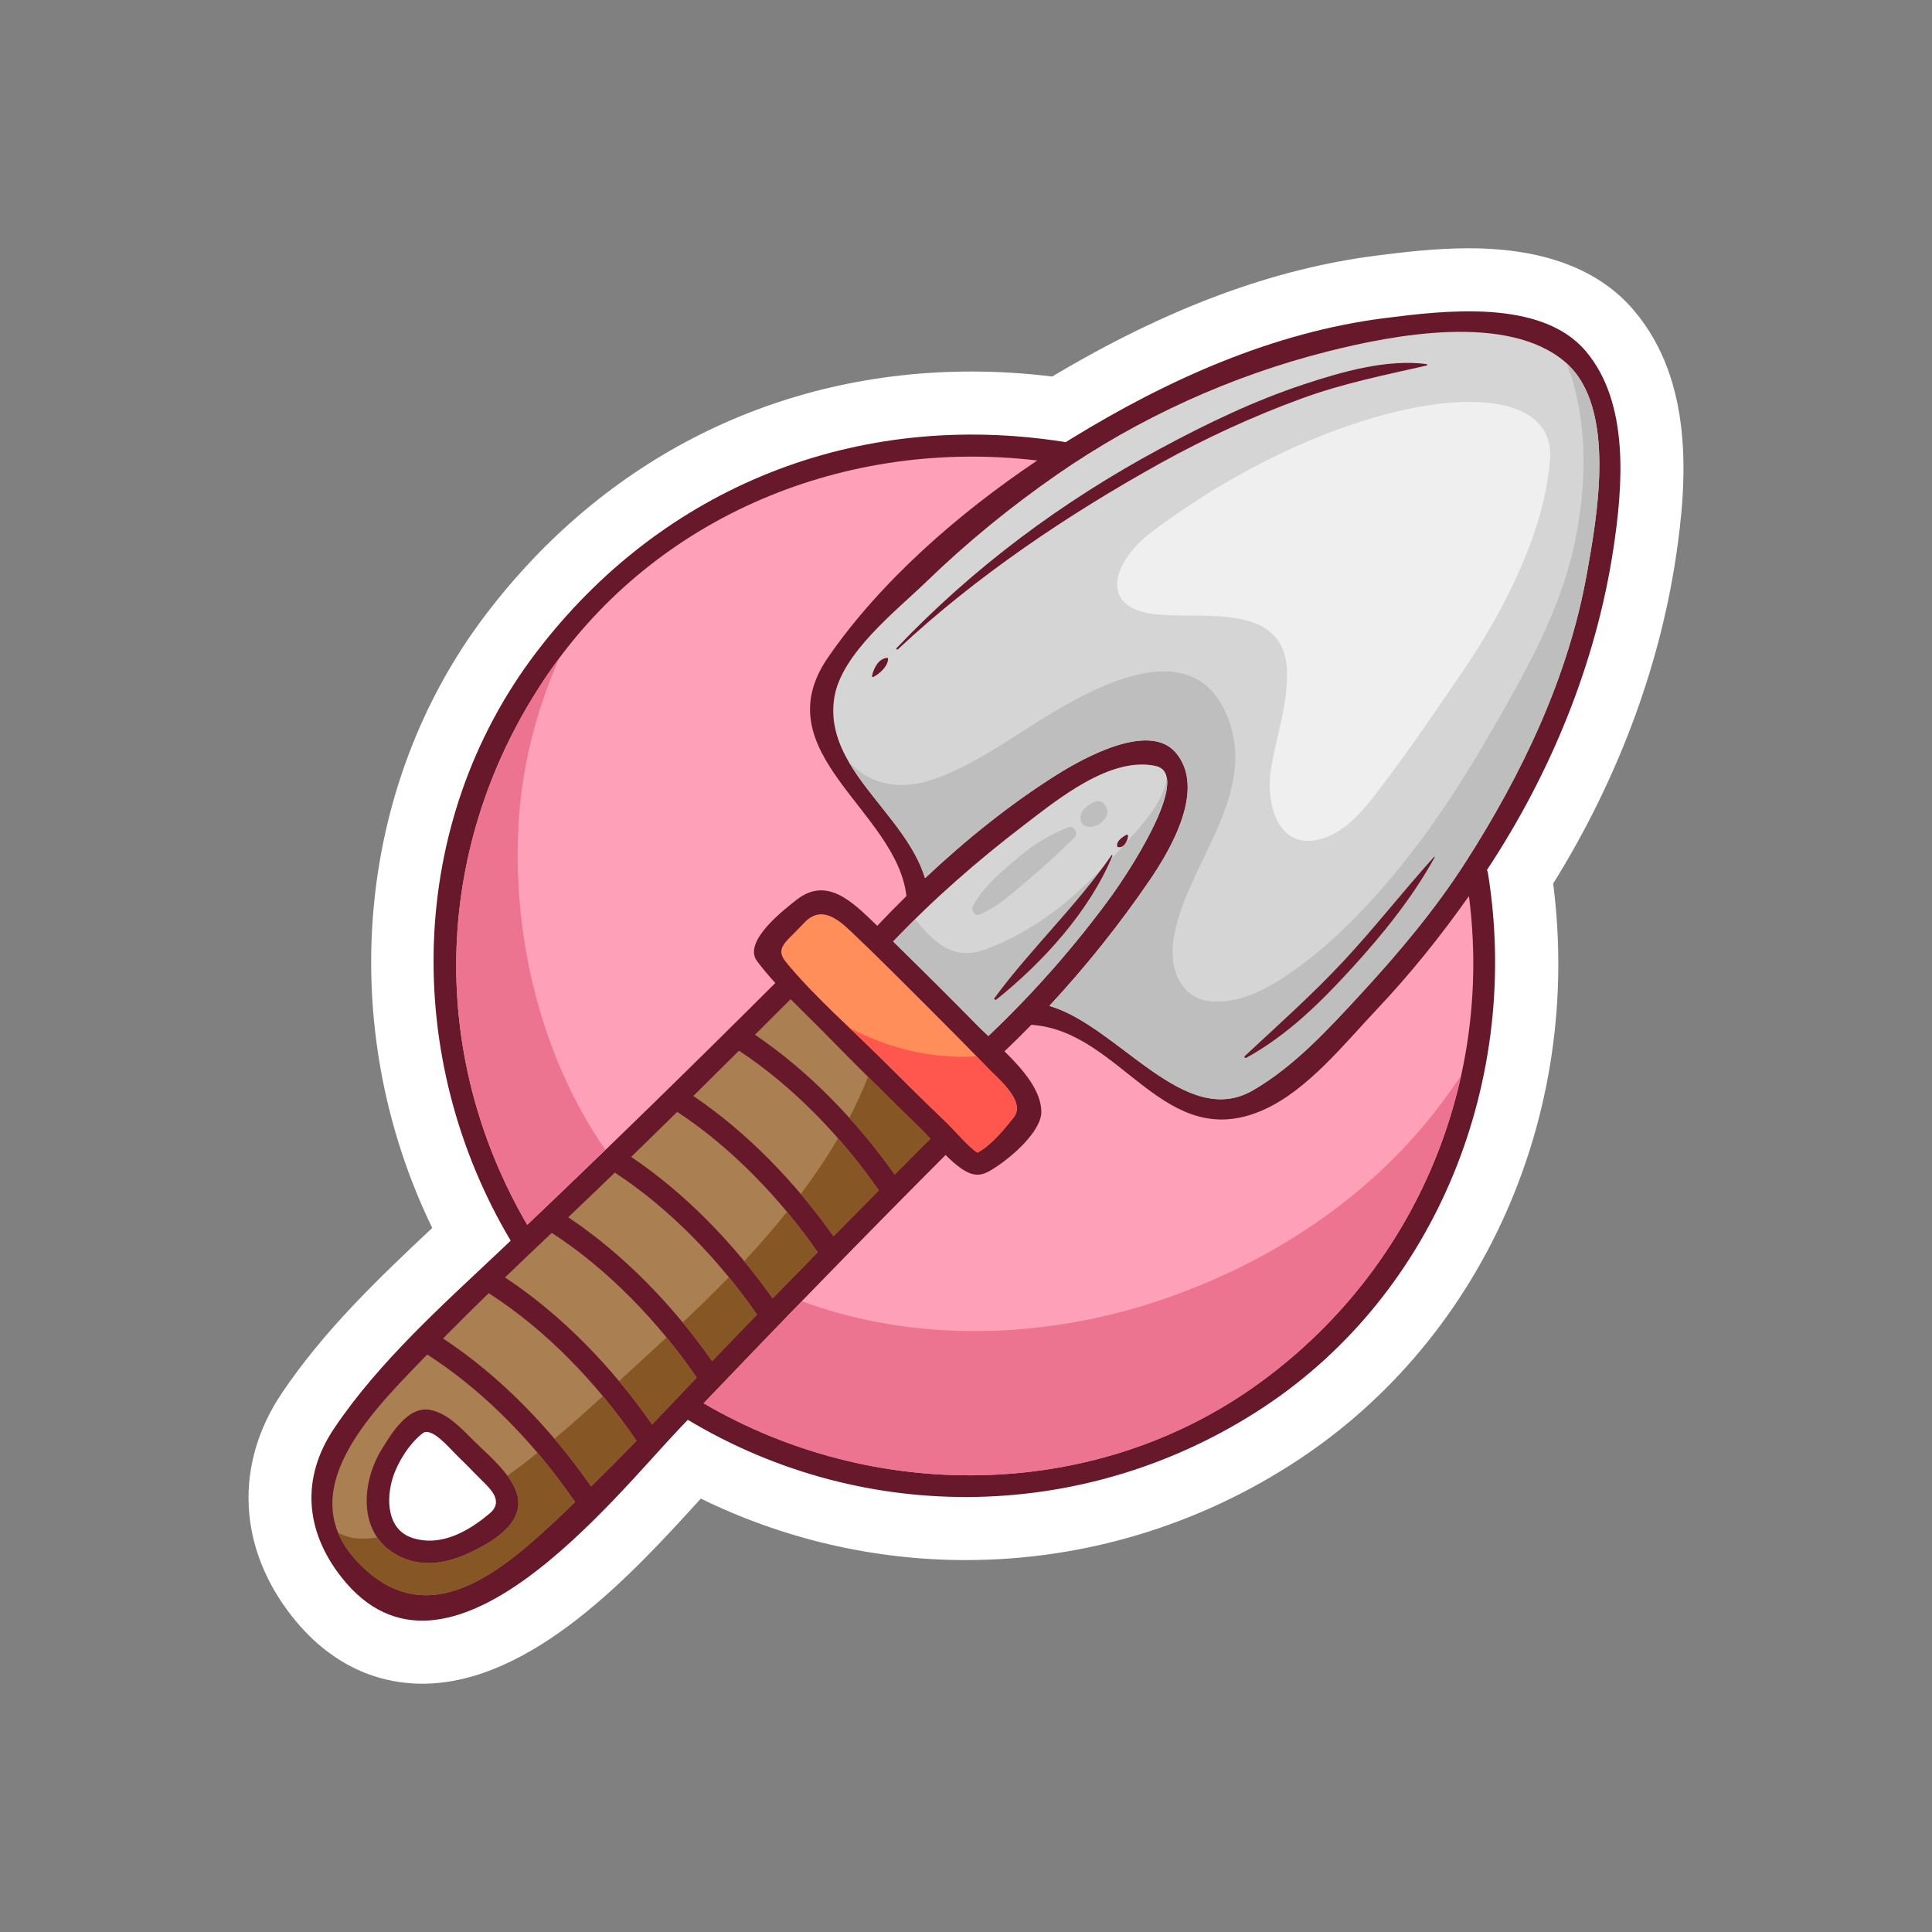
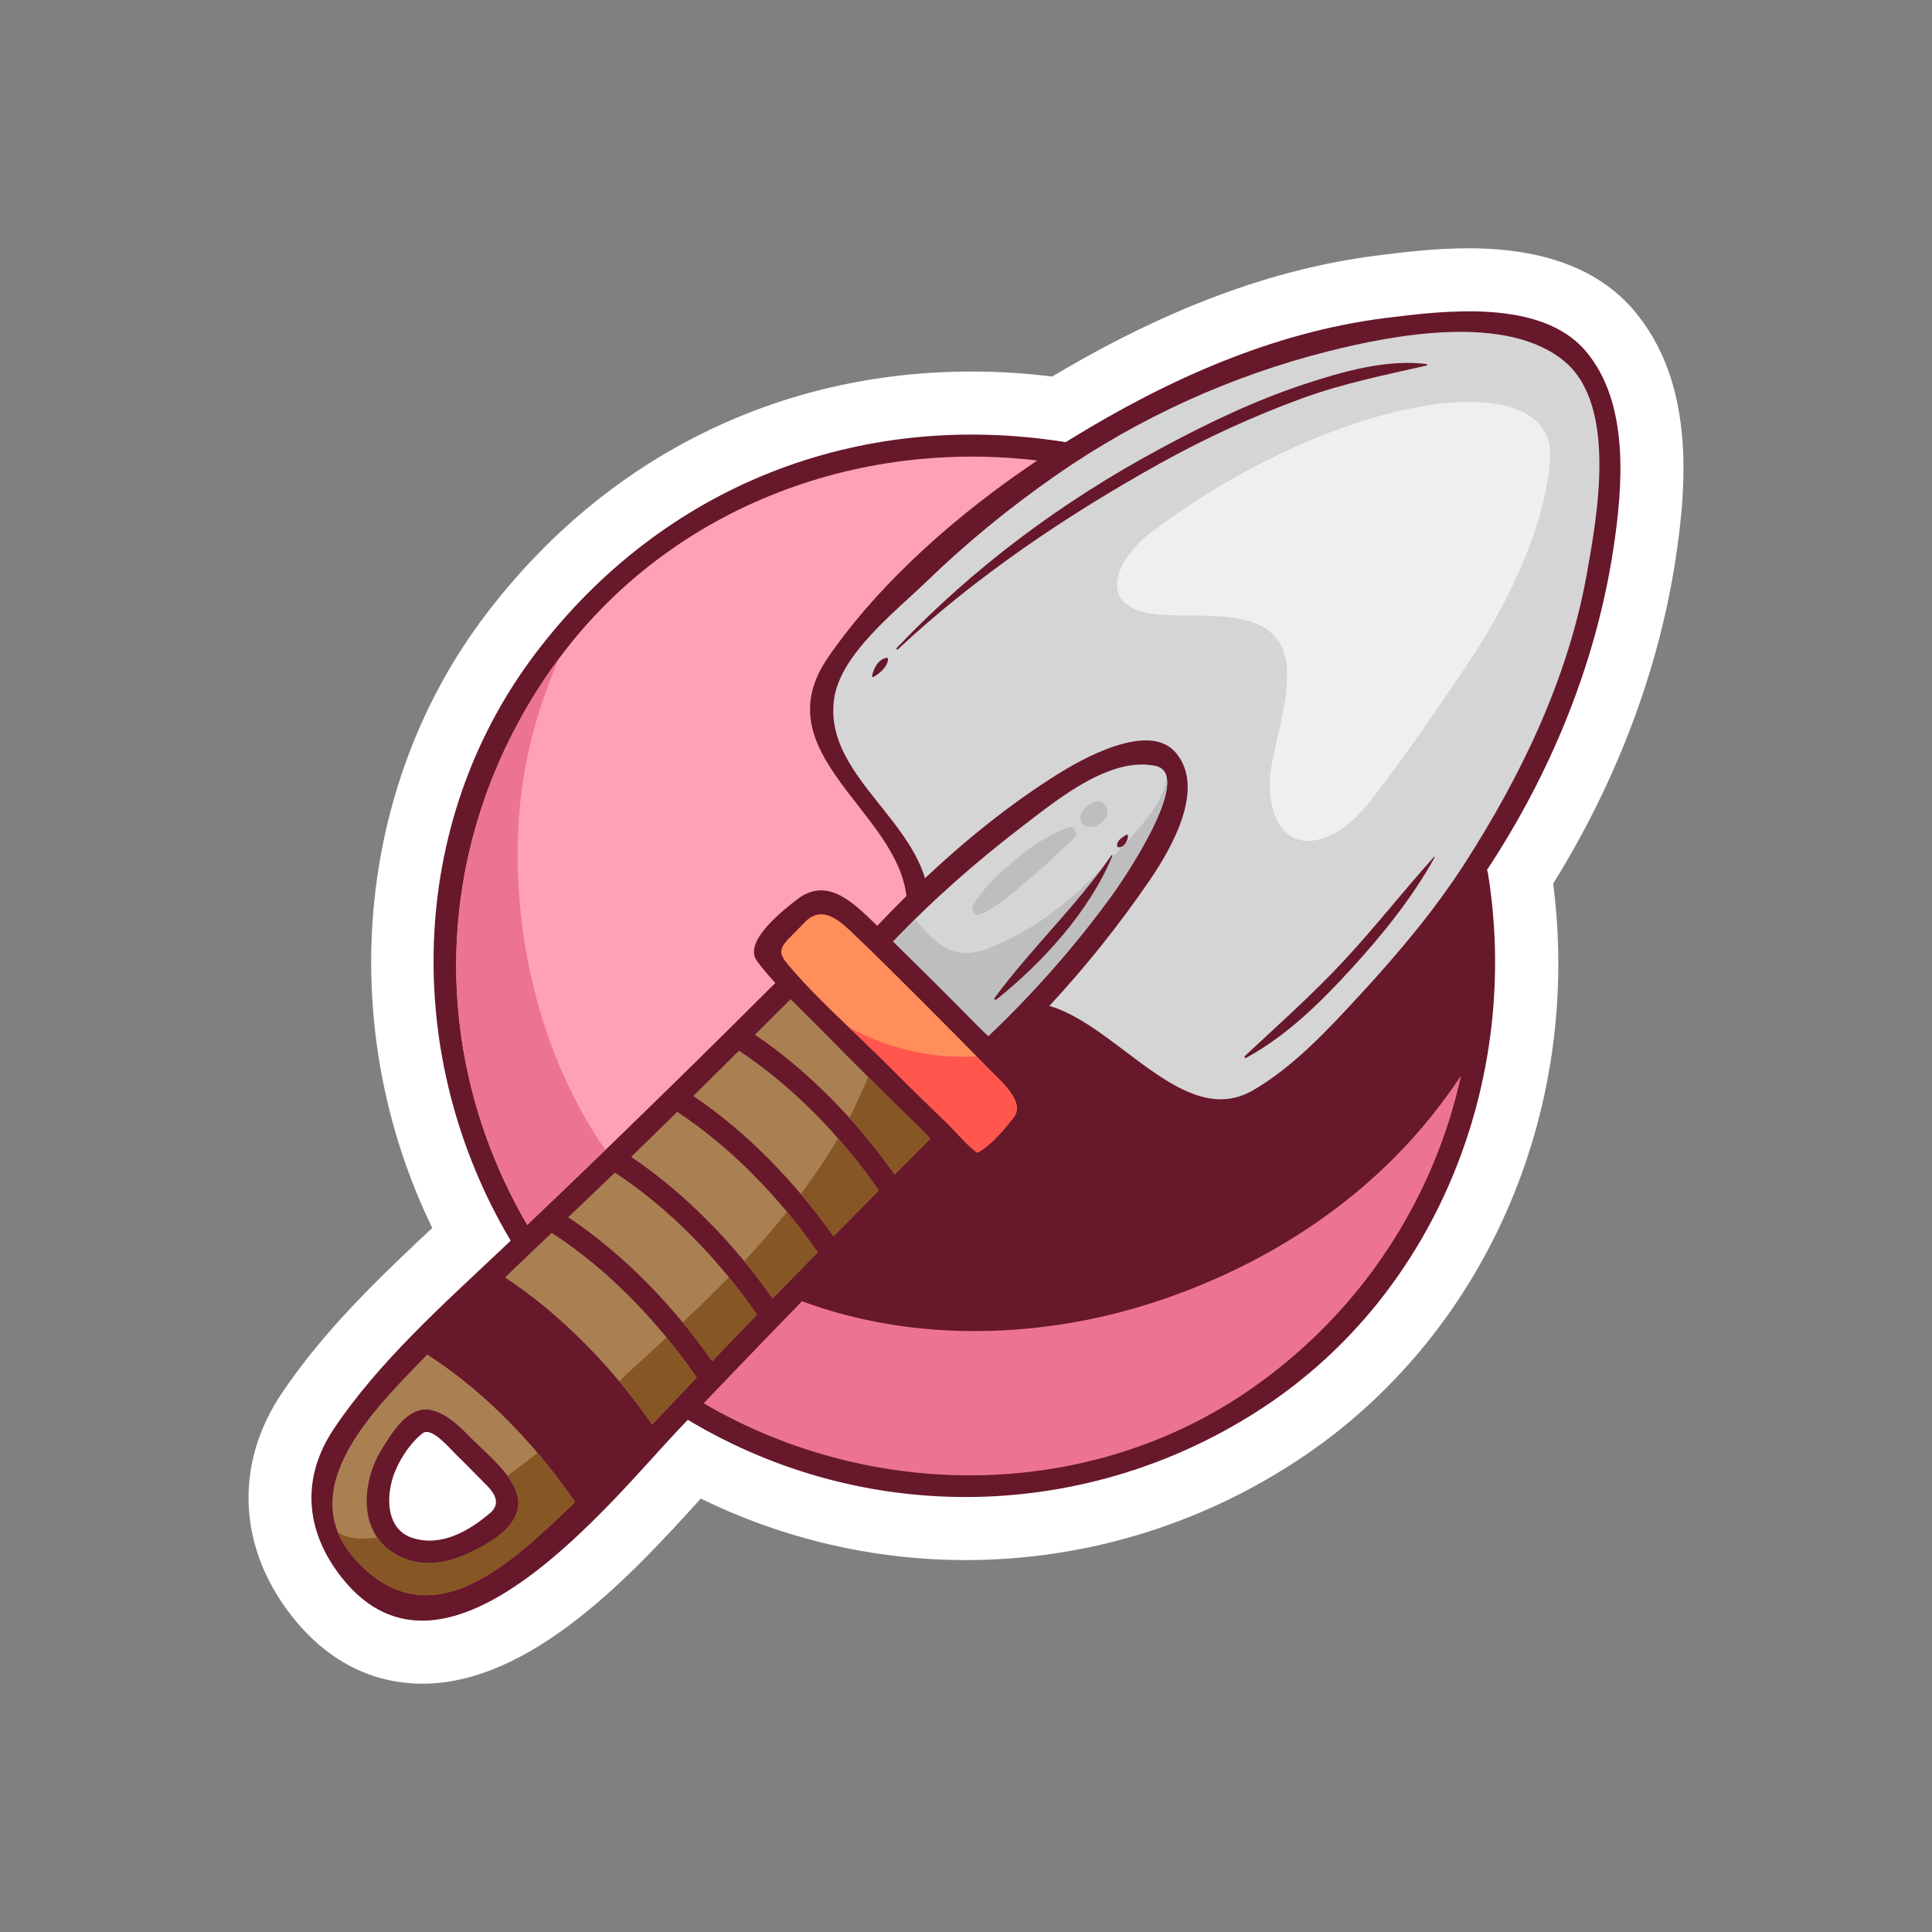
<svg xmlns="http://www.w3.org/2000/svg" id="Garden" height="512" viewBox="0 0 1000 1000" width="512">
  <rect x="0" y="0" width="1000" height="1000" fill="#808080" stroke="none" />
  <g>
    <path d="m218.521 871.489h.006c56.895 0 109.287-57.316 144.203-95.831 42.648 20.89 89.531 31.834 137.059 31.834 61.161 0 120.641-17.895 172.012-51.746 96.277-63.446 147.389-179.675 132.115-298.425 32.742-52.569 54.582-110.371 63.373-167.948 6.223-40.768 9.383-92.251-21.674-128.806-18.072-21.272-46.818-32.057-85.441-32.057-17.711 0-34.824 2.156-47.318 3.732-53.941 6.798-109.061 27.314-168.258 62.657-13.941-1.725-27.914-2.598-41.676-2.598-100.424 0-189.686 44.611-251.344 125.62-68.059 89.409-78.182 214.045-27.848 317.658-27.67 25.97-55.967 52.965-77.865 85.534-24.701 36.748-22.745 79.913 5.234 115.467 22.703 28.852 49.195 34.909 67.422 34.909z" fill="#fff" />
    <g>
      <path d="m820.742 181.698c-23.1-27.191-73.404-20.908-103.807-17.076-58.195 7.335-112.91 32.037-162.451 62.443-.977.598-1.957 1.23-2.934 1.839-.207-.054-.393-.126-.621-.162-106.987-16.849-207.788 22.763-273.385 108.945-67.492 88.667-69.338 210.167-13.225 304.474-1.574 1.488-3.13 2.992-4.704 4.479-30.218 28.549-63.345 57.993-86.665 92.682-17.342 25.796-14.986 53.212 3.795 77.077 54.564 69.335 140.4-40.665 175.285-77.343 1.325-1.395 2.66-2.777 3.985-4.169 92.501 55.556 207.724 52.982 297.828-6.394 90.889-59.895 133.408-171.073 116.305-276.633-.098-.6-.281-1.104-.5-1.567 32.941-49.813 56.359-106.762 65.379-165.846 4.95-32.422 8.625-75.785-14.285-102.749zm-566.536 600.991c-11.065 9.553-25.622 18.151-40.624 13.377-13.43-4.271-13.751-20.318-10.236-31.328 2.598-8.145 8.671-17.679 15.42-22.887 4.549-3.51 13.738 7.54 16.838 10.56 4.069 3.964 8.07 8.003 12.034 12.073 4.926 5.057 13.284 11.538 6.568 18.205z" fill="#68182b" />
-       <path d="m648.033 718.553c-83.91 58.659-196.784 58.805-283.833 7.776 41.305-43.273 82.961-86.16 125.23-128.507 2.496 2.503 5.094 4.83 7.742 6.726 7.637 5.453 11.833 3.578 16.7.556 10.703-6.649 25.117-19.945 25.117-29.557 0-10.993-9.512-22.021-19.07-31.382 4.74-4.502 9.393-9.104 13.971-13.791.246.05.482.114.75.135 46.305 3.726 67.928 67.079 119.621 43.821 22.625-10.18 41.713-34.246 58.264-51.757 17.377-18.381 33.238-38.119 47.801-58.78 12.795 99.27-29.592 196.942-112.293 254.76z" fill="#ffa0b9" />
      <path d="m477.005 518.026c11.832 11.806 23.611 23.665 35.235 35.673 5.012 5.179 18.813 16.624 12.471 24.649-4.492 5.685-11.801 14.702-18.816 18.255-4.543-2.86-12.198-11.942-15.987-15.561-11.211-10.706-22.225-21.623-33.21-32.561-16.038-15.975-34.243-31.797-49.001-49.417-4.203-5.021-5.02-7.843 1.369-14.09 3.652-3.566 7.322-7.524 8.023-8.183 9.406-8.848 18.727.906 25.64 7.484 11.614 11.051 22.93 22.427 34.276 33.751z" fill="#ff8e5b" />
      <path d="m462.296 487.31c20.974-22.098 43.999-42.138 68.204-60.622 17.24-13.166 44.154-35.18 67.504-30.281 20.684 4.338-16.857 59.272-22.369 66.864-18.979 26.136-40.617 50.729-64.064 72.969-1.932-1.814-3.744-3.532-5.301-5.113-14.522-14.74-29.184-29.348-43.974-43.817z" fill="#d5d5d5" />
      <path d="m426.224 534.131c16.51 16.832 33.234 33.458 50.16 49.871 1.604 1.554 3.344 3.436 5.158 5.417-6.154 6.164-12.302 12.334-18.449 18.507-19.564-27.611-44.25-53.322-72.322-72.351 6.152-6.135 12.303-12.269 18.443-18.407 5.662 5.742 11.485 11.33 17.01 16.963z" fill="#aa8053" />
      <path d="m454.89 616.156c-7.842 7.888-15.66 15.799-23.47 23.716-19.614-27.712-44.386-53.524-72.563-72.598 7.893-7.801 15.777-15.61 23.639-23.44 28.152 18.588 53.179 44.713 72.394 72.322z" fill="#aa8053" />
      <path d="m423.257 648.161c-7.805 7.938-15.594 15.894-23.35 23.881-19.746-27.982-44.756-54.054-73.217-73.239 7.975-7.74 15.912-15.516 23.832-23.312 28.3 18.648 53.456 44.921 72.735 72.67z" fill="#aa8053" />
      <path d="m391.814 680.427c-7.207 7.457-14.41 14.913-21.559 22.422-.541.566-1.076 1.138-1.615 1.704-20.009-28.518-45.488-55.11-74.529-74.507.572-.542 1.145-1.084 1.717-1.628 7.514-7.113 14.963-14.297 22.41-21.479 28.669 18.774 54.144 45.398 73.576 73.488z" fill="#aa8053" />
      <path d="m687.32 181.871c33.576-8.473 92.992-20.063 122.867 5.543 27 23.142 16.365 80.388 11.154 109.58-9.564 53.572-33.621 103.769-62.783 149.259-15.691 24.479-34.506 46.835-54.174 68.18-16.623 18.036-34.521 37.584-55.934 49.955-35.375 20.443-69.543-33.266-105.297-43.745 18.906-20.357 36.328-42.191 51.938-65.049 11.262-16.487 29.227-47.611 13.434-66.082-13.904-16.262-48.465 3.279-61.451 11.435-24.205 15.203-47.12 33.694-68.279 53.588-10.274-33.752-52.614-56.754-46.991-93.263 3.535-22.965 32.104-45.101 47.723-60.23 20.924-20.269 43.528-38.704 67.444-55.317 42.445-29.481 90.291-51.223 140.349-63.854z" fill="#d5d5d5" />
      <path d="m283.121 349.559c56.775-83.418 155.459-122.86 253.772-111.208-40.731 27.281-81.208 62.603-108.323 101.97-33.926 49.252 35.611 79.189 40.594 123.477-5.156 5.08-10.201 10.218-15.11 15.414-.315-.303-.625-.616-.94-.922-12.164-11.774-25.344-24.78-40.93-12.469-6.294 4.972-27.896 21.49-20.35 31.621 2.922 3.924 6.125 7.686 9.457 11.36-42.309 42.252-85.063 84.012-128.4 125.196-52.438-90.094-48.554-198.066 10.23-284.439z" fill="#ffa0b9" />
      <path d="m285.577 638.132c29.31 18.977 55.331 46.217 75.036 74.896-7.678 8.108-15.361 16.206-23.067 24.278-20.321-29.189-46.394-56.441-76.157-76.105 8.027-7.718 16.095-15.403 24.188-23.069z" fill="#aa8053" />
-       <path d="m252.953 669.348c29.744 19.058 56.146 46.68 76.062 75.73.153.225.328.398.497.592-7.736 8.012-15.59 15.911-23.539 23.721-20.42-29.396-46.672-56.855-76.656-76.603 7.806-7.893 15.679-15.714 23.636-23.44z" fill="#aa8053" />
      <path d="m290.443 767.369c-18.967-25.52-42.813-49.286-69.307-66.262-1.391 1.436-2.814 2.834-4.199 4.275-24.938 25.954-65.898 66.891-32.051 102.876 35.338 37.566 72.782 6.755 102.28-20.767 2.083-1.942 9.058-8.635 10.542-10.056-.162-.185-4.929-6.924-7.265-10.066zm-48.533 36.856c-12.705 5.791-26.801 7.414-39.252-1.072-17.459-11.9-15.018-36.754-5.229-52.749 5.021-8.208 13.926-23.237 25.707-20.558 8.963 2.04 15.77 9.634 22.09 15.881 9.148 9.039 24.18 21.072 23.009 33.689-.951 10.229-11.83 18.205-26.325 24.809z" fill="#aa8053" />
-       <path d="m810.941 188.181c1.424 3.686 2.73 7.47 3.793 11.468 7.068 26.552 5.867 55.735.104 82.387-7.408 34.263-24.941 65.184-42.217 95.273-17.125 29.833-36.01 58.616-58.881 84.396-15.617 17.603-33.166 34.396-53.316 46.689-9.844 6.006-20.91 10.632-32.611 9.968-16.699-.944-22.531-16.766-20.572-31.054 5.387-39.279 45.896-75.897 27.314-118.145-18.381-41.787-69.186-13.065-95.338 3.094-18.127 11.198-35.648 24.014-55.947 31.047-11.794 4.086-24.251 4.522-35.253-1.898-3.147-1.837-6.084-4.304-8.756-7.162 11.648 20.104 32.693 37.814 39.534 60.289 21.159-19.894 44.074-38.385 68.279-53.588 12.986-8.156 47.547-27.696 61.451-11.435 15.793 18.471-2.172 49.595-13.434 66.082-15.609 22.857-33.031 44.692-51.938 65.049 35.754 10.479 69.922 64.188 105.297 43.745 21.412-12.371 39.311-31.919 55.934-49.955 19.668-21.345 38.482-43.701 54.174-68.18 29.162-45.49 53.219-95.687 62.783-149.259 5.159-28.893 15.573-85.224-10.4-108.811z" fill="#bebebe" />
      <path d="m556.932 462.412c-13.621 12.235-28.973 22.141-46.088 28.711-17.672 6.787-27.354-3.442-37.155-15.271-3.834 3.782-7.682 7.549-11.393 11.457 14.79 14.47 29.451 29.077 43.973 43.817 1.557 1.581 3.369 3.299 5.301 5.113 23.447-22.239 45.086-46.833 64.064-72.969 4.578-6.308 31.238-45.274 28.273-60.771-1.572 10.863-8.941 19.941-16.307 28.347-9.645 11.011-19.78 21.785-30.668 31.566z" fill="#bebebe" />
      <path d="m595.924 275.492c-19.391 14.646-29.078 39.921 4.084 42.648 24.668 2.03 64.721-5.739 66.129 28.956.688 16.955-5.59 34.207-8.25 50.829-3.047 19.04 4.164 44.667 28.764 35.34 13.373-5.071 23.109-19.264 31.379-30.179 13.424-17.724 25.92-36.388 38.477-54.724 21.375-31.211 42.658-71.948 45.773-110.175 4.222-51.802-110.208-35.306-206.356 37.305z" fill="#efefef" />
      <path d="m566.664 415.038c-3.285 1.36-7.674 4.475-7.42 8.594.088 1.43.732 3.047 2.125 3.706 4.205 1.985 9.105-.816 11.195-4.626 1.979-3.607-1.373-9.547-5.9-7.674z" fill="#bebebe" />
      <path d="m552.959 428.21c-9.629 3.841-17.516 8.557-25.461 15.215-8.719 7.306-18.451 15.318-23.885 25.493-1.119 2.098.773 5.509 3.414 4.438 9.105-3.688 16.316-10.558 23.785-16.768 8.861-7.367 17.068-14.945 25.264-23.026 2.143-2.114-.025-6.584-3.117-5.352z" fill="#bebebe" />
      <path d="m439.544 531.912c5.822 5.557 11.617 11.057 17.153 16.57 10.985 10.938 21.999 21.854 33.21 32.561 3.789 3.618 11.444 12.7 15.987 15.561 7.016-3.553 14.324-12.57 18.816-18.255 6.342-8.025-7.459-19.471-12.471-24.649-2.26-2.334-4.578-4.609-6.85-6.936-10.702.637-21.524-.156-32.125-2.43-12.107-2.598-23.286-6.881-33.72-12.422z" fill="#ff564d" />
      <g fill="#865725">
        <path d="m463.093 607.926c6.147-6.173 12.295-12.343 18.449-18.507-1.814-1.981-3.555-3.863-5.158-5.417-9.084-8.811-18.102-17.692-27.068-26.624-2.896 7.252-6.133 14.329-9.717 21.212 8.457 9.37 16.327 19.219 23.494 29.336z" />
        <path d="m337.545 737.307c7.706-8.072 15.39-16.17 23.067-24.278-4.838-7.038-10.061-13.984-15.615-20.749-2.203 2.033-4.408 4.068-6.615 6.081-5.998 5.464-11.971 11.005-17.959 16.541 6.071 7.272 11.805 14.764 17.122 22.405z" />
        <path d="m414.482 618.04c5.988 7.083 11.663 14.38 16.938 21.832 7.81-7.917 15.628-15.828 23.47-23.716-6.425-9.231-13.549-18.262-21.174-26.933-5.8 9.963-12.282 19.539-19.234 28.817z" />
        <path d="m399.908 672.042c7.756-7.987 15.545-15.943 23.35-23.881-4.934-7.102-10.262-14.097-15.92-20.901-7.025 8.766-14.428 17.283-22.149 25.543 5.168 6.271 10.1 12.695 14.719 19.239z" />
-         <path d="m305.972 769.391c7.949-7.81 15.803-15.709 23.539-23.721-.169-.193-.344-.367-.497-.592-5.23-7.629-10.931-15.145-17-22.448-8.214 7.528-16.53 14.956-25.038 22.134 6.762 7.971 13.143 16.201 18.996 24.627z" />
        <path d="m184.886 808.259c35.338 37.566 72.782 6.755 102.28-20.767 2.083-1.942 9.058-8.635 10.542-10.056-.162-.187-4.93-6.926-7.266-10.067-3.879-5.219-8.01-10.335-12.277-15.365-5.08 4.082-10.25 8.035-15.529 11.838 3.656 4.962 6.096 10.213 5.599 15.574-.951 10.229-11.83 18.205-26.325 24.809-12.705 5.791-26.801 7.414-39.252-1.072-3.036-2.068-5.434-4.547-7.331-7.283-2.716.337-5.431.53-8.136.515-4.676-.026-8.676-1.165-12.16-3.058 2.064 5.036 5.243 10.03 9.855 14.932z" />
        <path d="m368.64 704.553c.539-.566 1.074-1.138 1.615-1.704 7.148-7.509 14.352-14.965 21.559-22.422-4.53-6.55-9.422-13.006-14.572-19.315-7.783 7.989-15.793 15.763-23.895 23.386 5.385 6.529 10.506 13.232 15.293 20.055z" />
      </g>
      <path d="m272.89 633.999c13.555-12.88 26.955-25.914 40.398-38.904-33.133-47.858-47.791-109.144-45.012-166.399 1.471-30.294 8.906-60.275 21.189-88.008-2.162 2.905-4.289 5.852-6.346 8.871-58.782 86.373-62.666 194.345-10.229 284.44z" fill="#ed7490" />
      <path d="m734.141 585.819c-35.602 40.966-82.916 70.163-134.117 87.354-59.684 20.04-126.625 21.942-184.932.347-17.019 17.548-34.008 35.121-50.891 52.81 87.049 51.028 199.922 50.883 283.833-7.776 56.4-39.43 94.029-97.402 108.213-161.771-6.77 10.055-14.067 19.785-22.106 29.036z" fill="#ed7490" />
      <path d="m464.08 335.435c-.416.438.221 1.075.662.661 40.11-37.598 87.93-69.729 135.866-96.344 23.486-13.04 47.957-24.27 73.182-33.507 21.301-7.8 42.682-12.05 64.668-17.061.453-.104.289-.693-.1-.742-20.736-2.689-43.846 4.014-63.348 10.445-25.91 8.543-50.656 20.497-74.631 33.416-50.848 27.399-96.561 61.39-136.299 103.132z" fill="#68182b" />
      <path d="m459.117 340.497c-4.406.378-6.992 5.547-7.76 9.395-.076.389.299.697.662.508 3.365-1.76 7.399-5.307 7.656-9.345.018-.286-.267-.583-.558-.558z" fill="#68182b" />
      <path d="m644.314 546.603c-.506.472.141 1.25.721.933 21.211-11.616 38.453-28.641 54.662-46.395 16.064-17.593 31.365-36.511 42.9-57.41.105-.191-.158-.409-.311-.238-15.867 17.594-30.438 36.289-46.578 53.657-16.206 17.436-34.007 33.228-51.394 49.453z" fill="#68182b" />
      <path d="m515.738 517.348c23.971-19.159 48.26-45.756 60.059-74.458.121-.299-.334-.443-.496-.209-18.215 26.415-41.643 48.207-60.551 73.904-.459.623.479 1.169.988.763z" fill="#68182b" />
      <path d="m578.648 438.453c3.141.656 5.041-3.331 5.248-5.811.039-.49-.563-.767-.947-.544-1.965 1.131-5.252 3.26-4.678 5.979.038.171.206.34.377.376z" fill="#68182b" />
    </g>
  </g>
</svg>